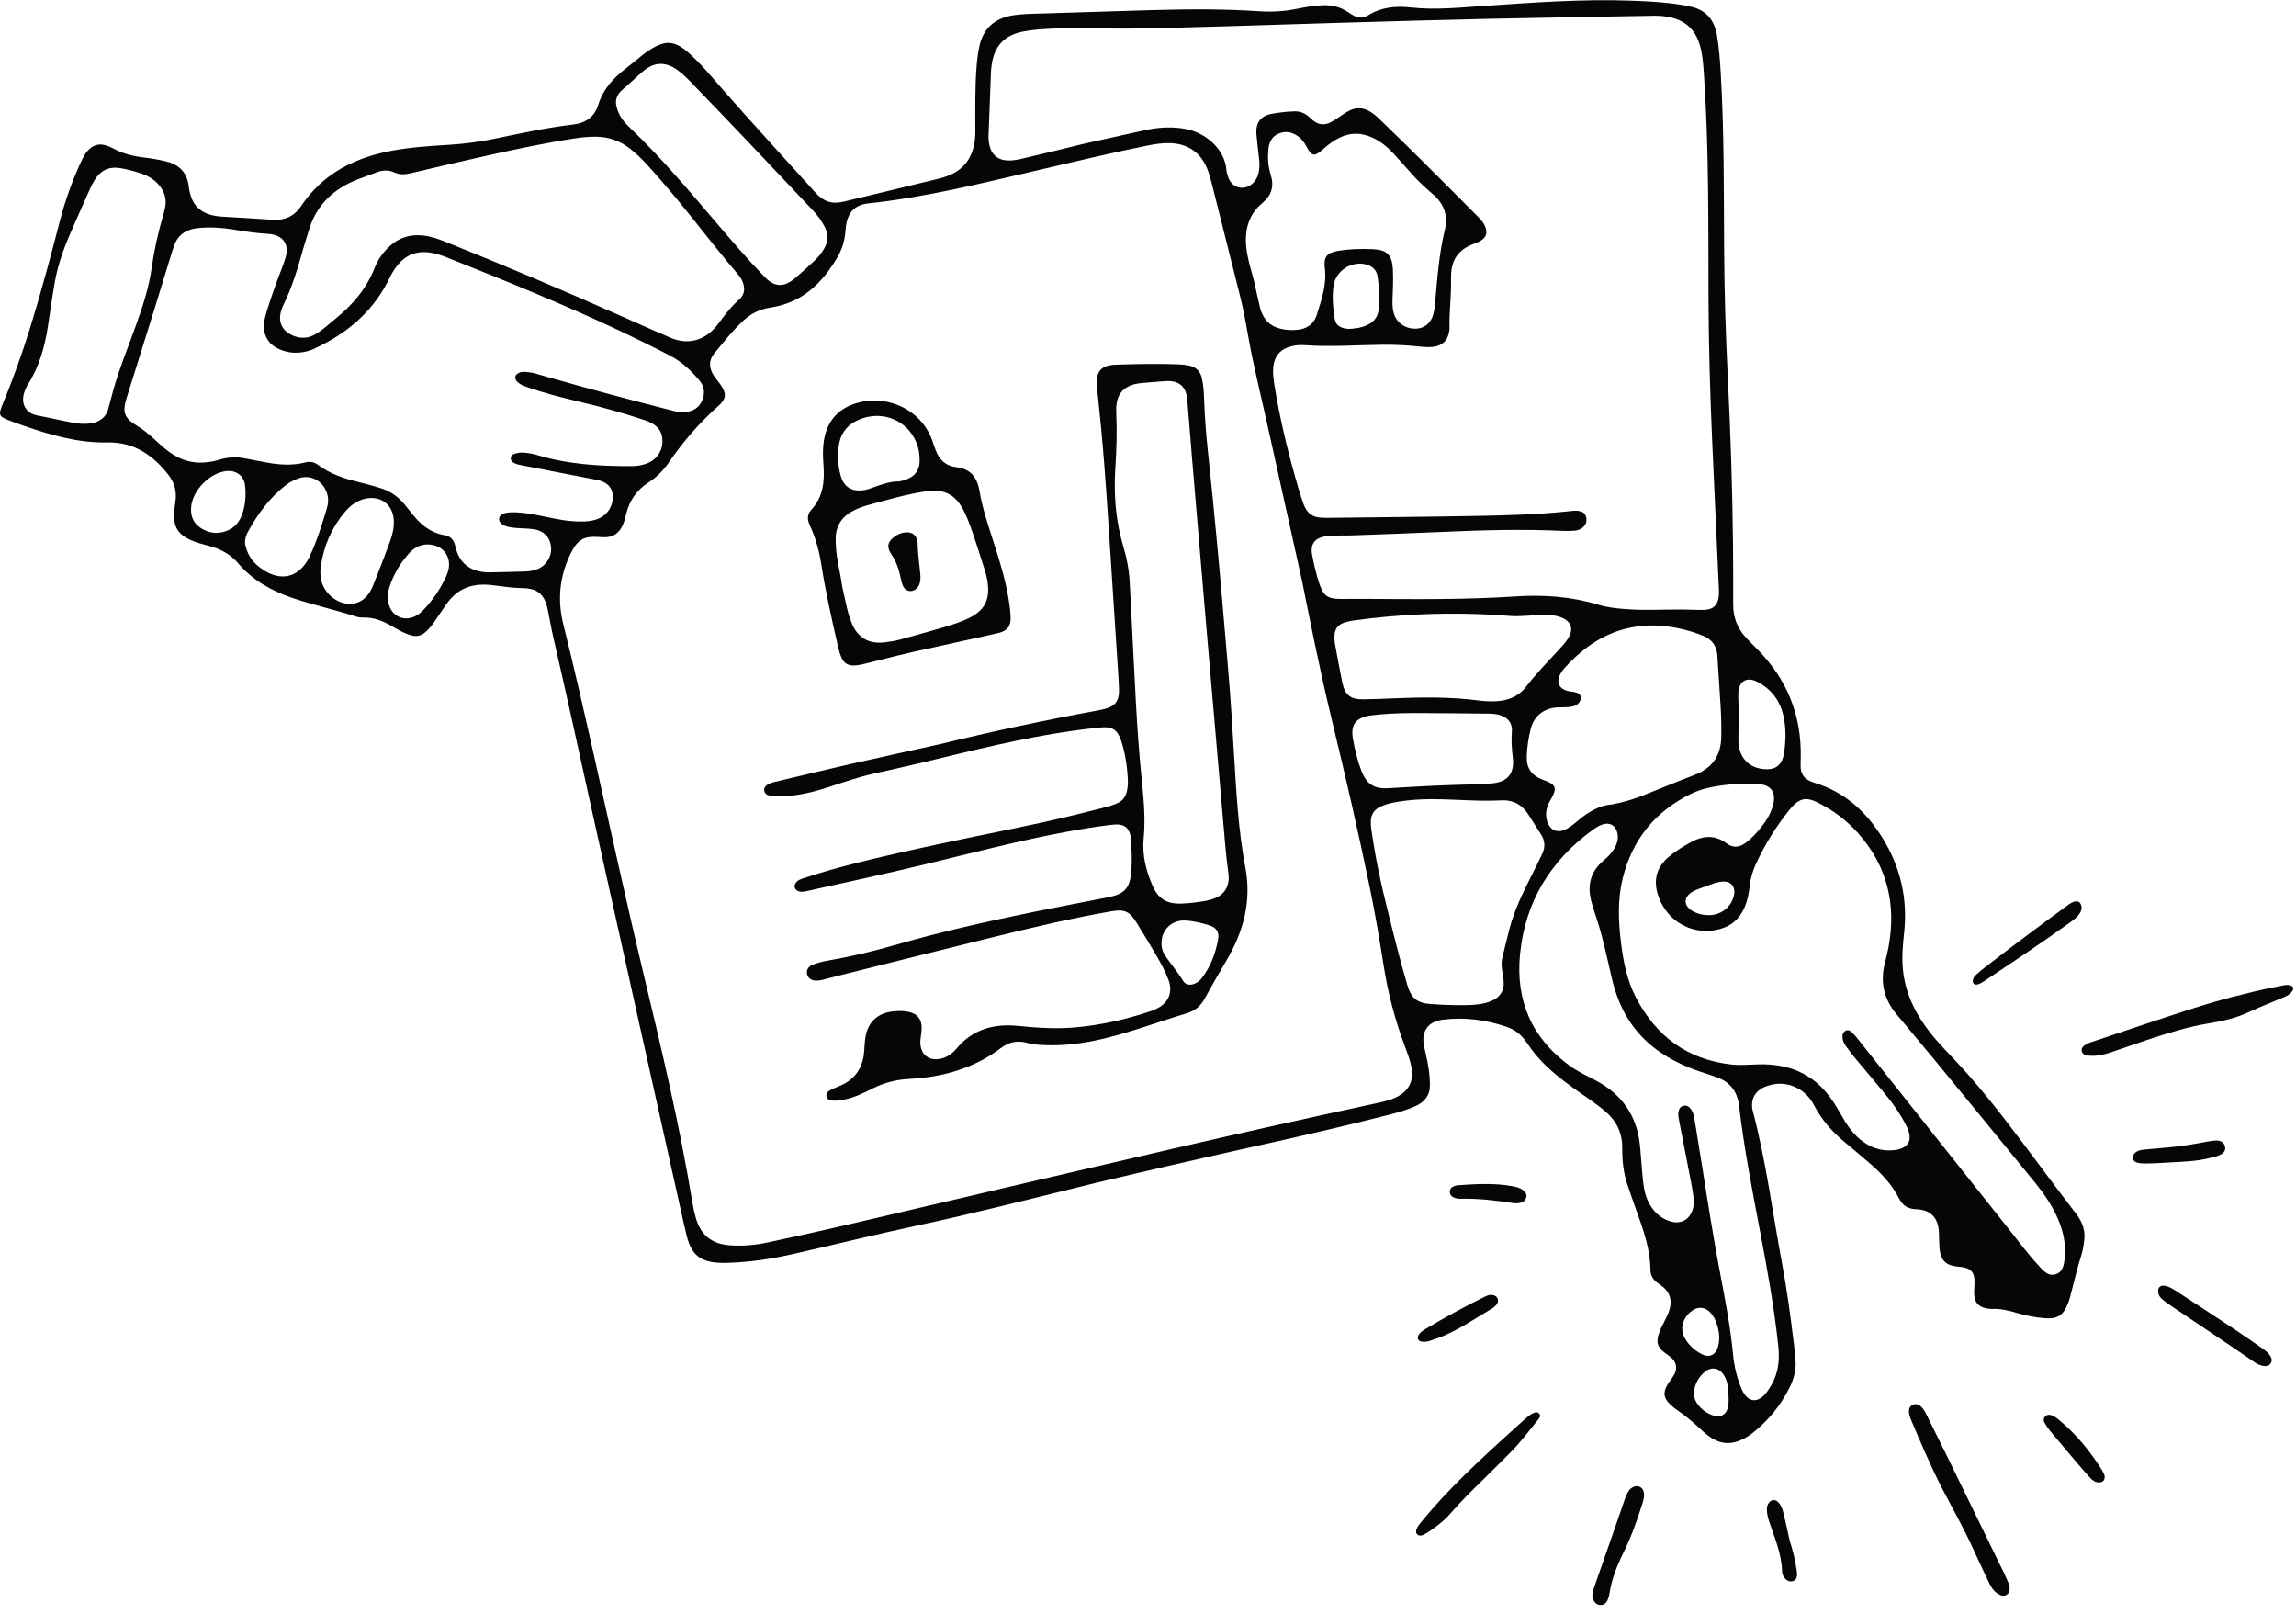
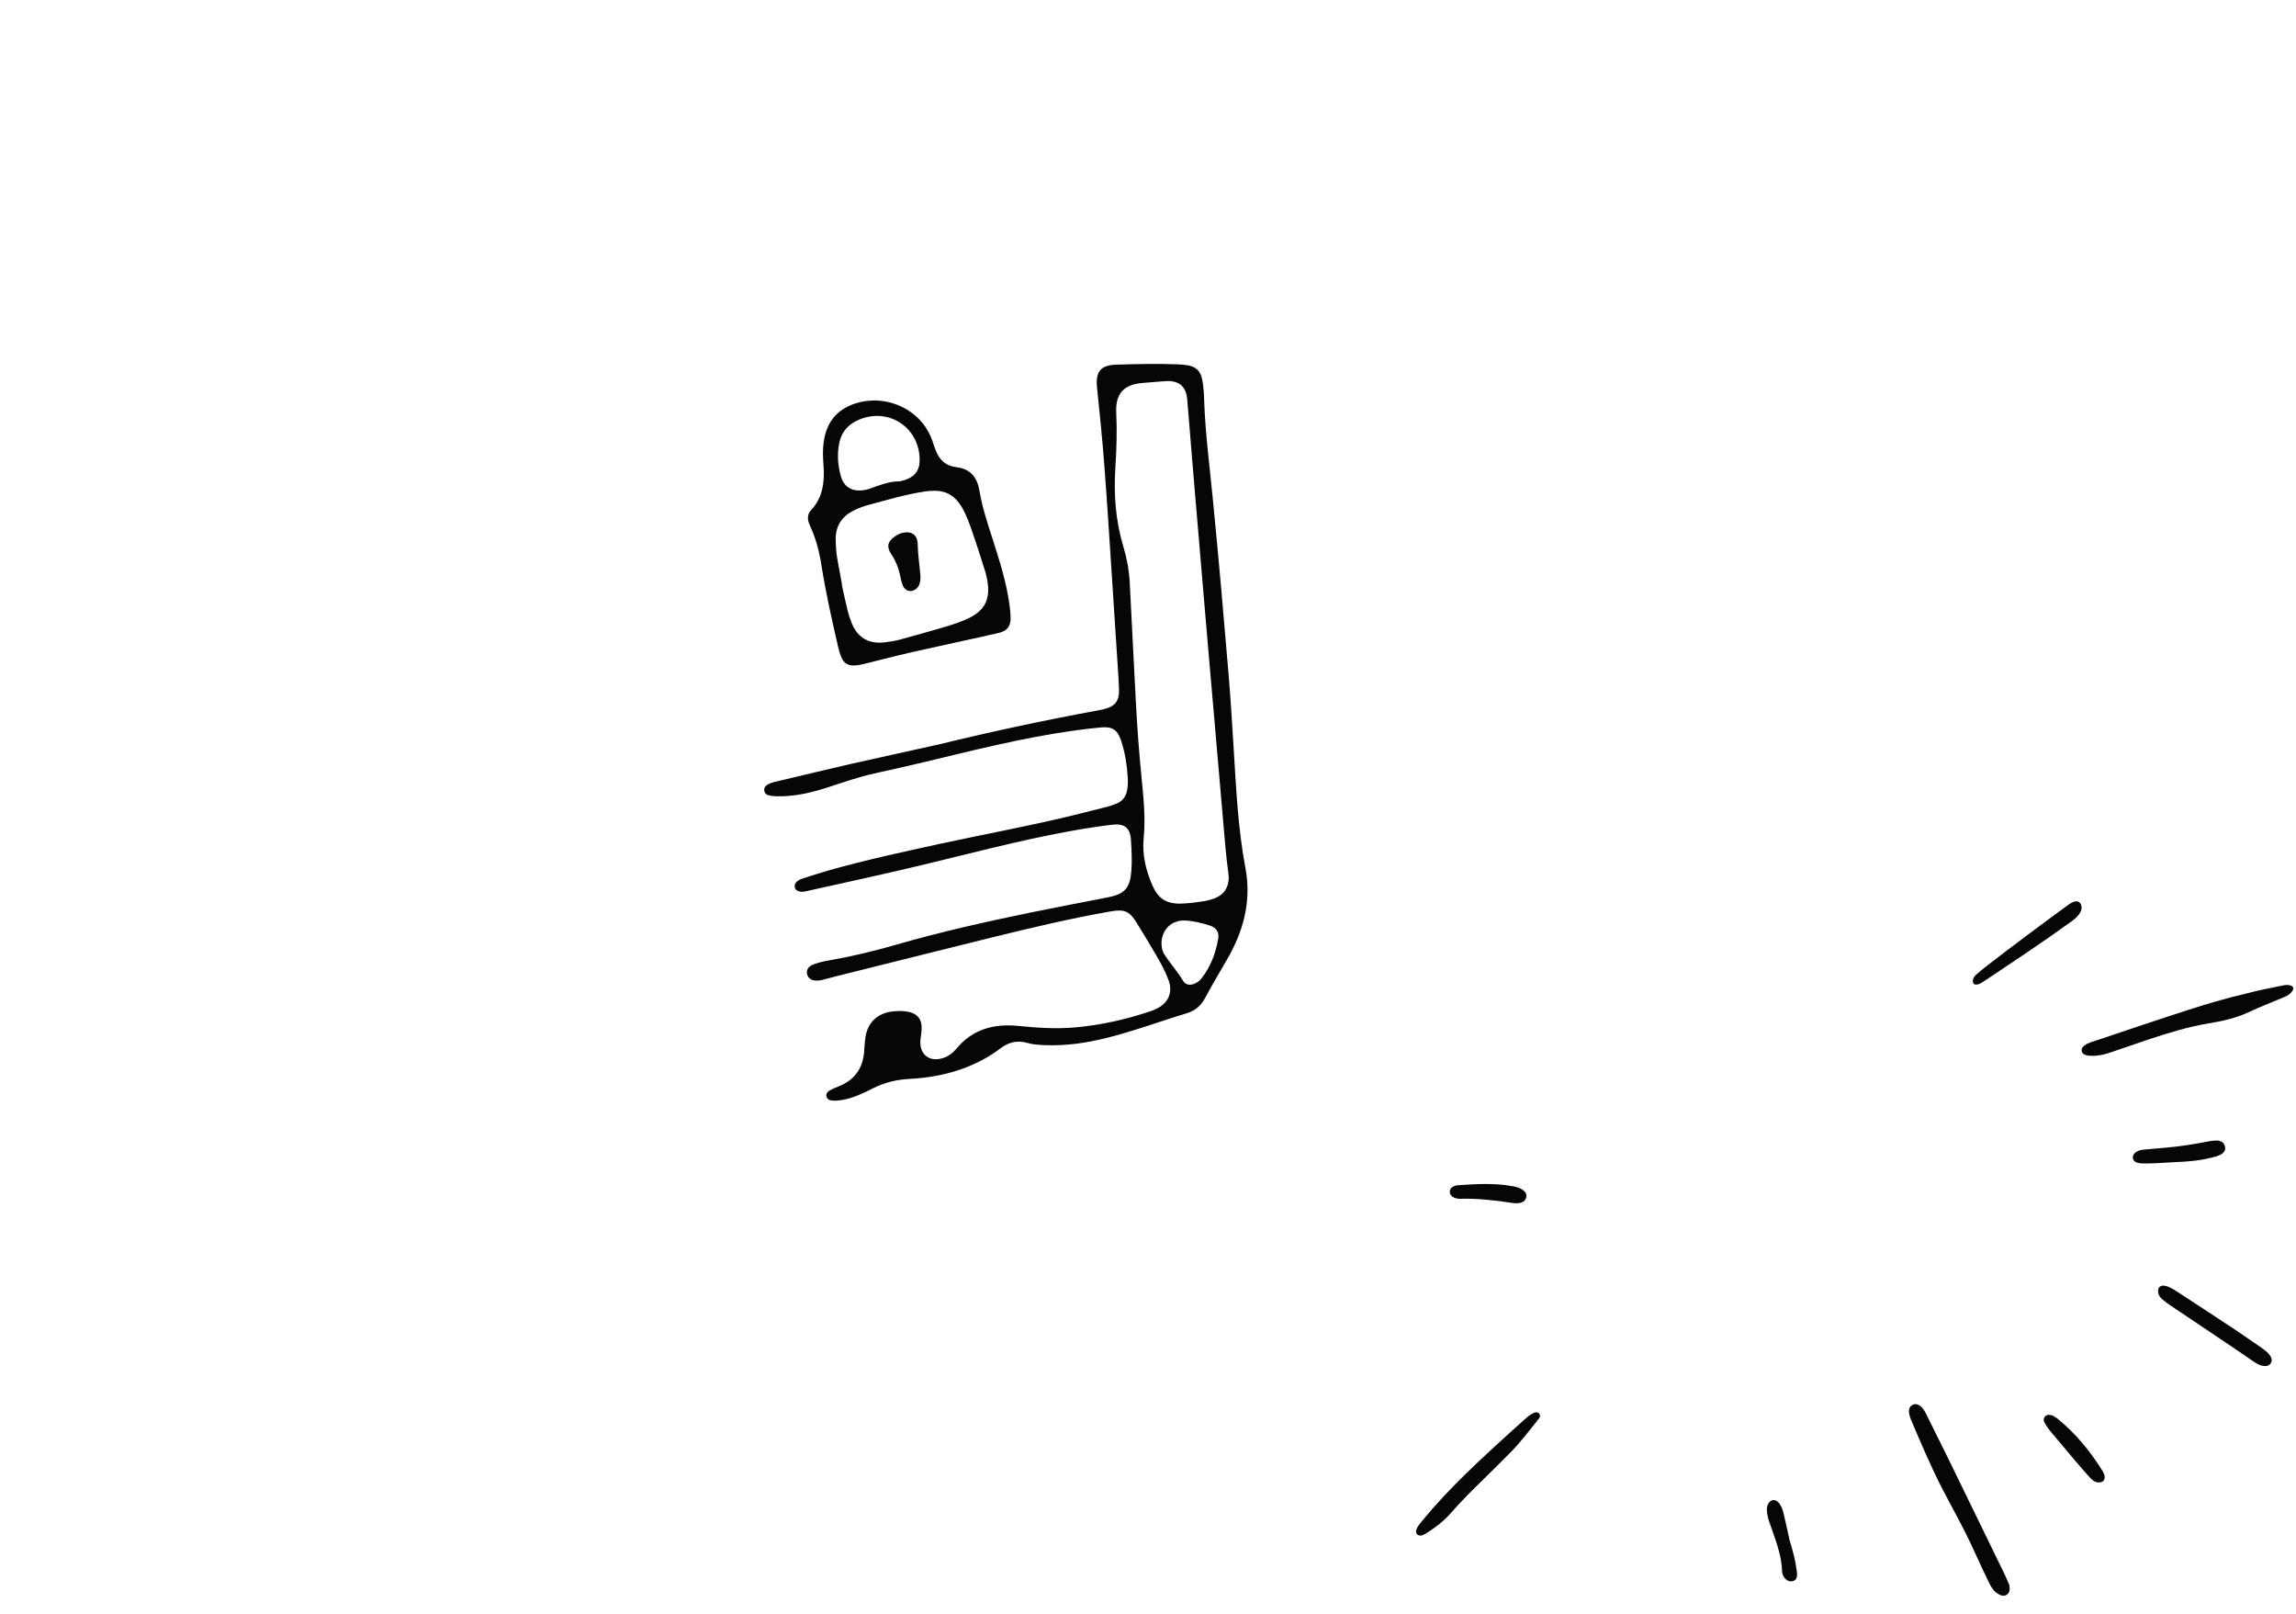
<svg xmlns="http://www.w3.org/2000/svg" width="202" height="142" viewBox="0 0 202 142" fill="none">
-   <path d="M96.415 104.043C90.124 105.591 85.369 106.803 80.571 107.824C76.947 108.599 73.351 109.495 69.74 110.311C67.879 110.732 66 111.015 64.088 111.076C63.84 111.083 63.59 111.092 63.343 111.079C61.617 111.002 60.827 110.369 60.412 108.692C60.194 107.808 60.004 106.918 59.805 106.028C57.308 94.814 54.799 83.604 52.318 72.386C51.113 66.931 49.931 61.468 48.671 56.022C48.485 55.215 48.356 54.396 48.183 53.586C47.897 52.259 47.289 51.748 45.95 51.729C45.079 51.716 44.221 51.581 43.36 51.475C42.399 51.356 41.461 51.411 40.587 51.9C39.973 52.243 39.53 52.757 39.141 53.323C38.845 53.747 38.566 54.184 38.27 54.608C38.116 54.83 37.959 55.048 37.782 55.248C37.133 55.987 36.648 56.112 35.748 55.736C35.33 55.562 34.922 55.347 34.533 55.113C33.72 54.621 32.875 54.28 31.902 54.316C31.68 54.325 31.445 54.277 31.23 54.206C29.402 53.609 27.516 53.207 25.697 52.584C23.866 51.954 22.224 51.035 20.948 49.541C20.28 48.757 19.422 48.291 18.435 48.031C17.857 47.877 17.272 47.732 16.726 47.481C15.675 46.999 15.264 46.334 15.325 45.171C15.344 44.821 15.377 44.471 15.431 44.124C15.566 43.256 15.357 42.462 14.83 41.784C13.471 40.043 11.791 38.87 9.471 38.918C6.881 38.973 4.445 38.266 2.032 37.427C1.602 37.28 1.174 37.125 0.75 36.958C-0.082 36.627 -0.146 36.483 0.191 35.663C1.123 33.408 1.946 31.11 2.668 28.778C3.632 25.658 4.474 22.499 5.294 19.337C5.727 17.67 6.306 16.06 7.009 14.489C7.205 14.055 7.395 13.618 7.72 13.258C8.166 12.76 8.703 12.59 9.342 12.799C9.557 12.869 9.773 12.953 9.972 13.062C10.785 13.502 11.662 13.727 12.571 13.843C13.249 13.926 13.921 14.029 14.586 14.19C15.756 14.476 16.469 15.157 16.607 16.397C16.838 18.47 18.153 18.968 19.55 19.055C21.016 19.145 22.481 19.222 23.943 19.328C25.026 19.405 25.874 19.042 26.491 18.123C28.412 15.253 31.227 13.849 34.53 13.245C36.185 12.943 37.856 12.837 39.527 12.734C40.873 12.651 42.203 12.474 43.524 12.201C45.815 11.725 48.099 11.227 50.426 10.954C51.525 10.826 52.315 10.263 52.633 9.226C53.057 7.844 53.957 6.87 55.059 6.022C55.567 5.63 56.055 5.216 56.556 4.817C56.733 4.676 56.919 4.544 57.112 4.422C58.536 3.49 59.355 3.545 60.618 4.673C61.684 5.627 62.591 6.732 63.529 7.805C66.209 10.874 68.975 13.862 71.697 16.892C72.185 17.435 72.741 17.84 73.509 17.827C73.734 17.824 73.965 17.795 74.184 17.744C77.002 17.069 79.82 16.394 82.634 15.703C83.749 15.427 84.732 14.926 85.304 13.852C85.683 13.142 85.812 12.371 85.809 11.574C85.806 9.653 85.77 7.731 85.921 5.813C85.969 5.216 86.04 4.621 86.172 4.036C86.516 2.507 87.483 1.646 89.003 1.369C89.841 1.218 90.69 1.215 91.538 1.189C94.822 1.087 98.109 0.984 101.393 0.887C104.535 0.797 107.678 0.781 110.814 0.99C111.874 1.061 112.918 1.003 113.959 0.801C114.75 0.646 115.54 0.486 116.353 0.457C117.166 0.425 117.911 0.598 118.589 1.058C118.708 1.138 118.837 1.209 118.956 1.289C119.415 1.594 119.904 1.633 120.363 1.347C121.533 0.618 122.808 0.508 124.132 0.653C126.285 0.891 128.428 0.662 130.571 0.518C134.883 0.225 139.192 -0.099 143.517 0.058C145.024 0.113 146.531 0.19 148.022 0.438C148.224 0.473 148.427 0.518 148.629 0.556C150.046 0.823 150.824 1.707 151.058 3.101C151.245 4.203 151.322 5.318 151.389 6.433C151.695 11.635 151.656 16.847 151.688 22.056C151.711 25.715 151.82 29.372 152.003 33.025C152.247 37.98 152.418 42.938 152.469 47.902C152.488 49.66 152.488 51.417 152.485 53.172C152.482 54.255 152.822 55.203 153.545 56.009C153.863 56.362 154.201 56.697 154.538 57.034C157.208 59.701 158.526 62.914 158.426 66.696C158.42 66.985 158.404 67.274 158.426 67.564C158.471 68.103 158.757 68.489 159.255 68.707C159.387 68.765 159.522 68.82 159.66 68.862C162.292 69.662 164.181 71.39 165.601 73.672C167.208 76.252 167.857 79.067 167.519 82.097C167.407 83.125 167.317 84.153 167.41 85.191C167.596 87.279 168.461 89.082 169.727 90.718C170.488 91.701 171.365 92.578 172.211 93.484C174.389 95.814 176.32 98.346 178.232 100.89C179.707 102.857 181.172 104.833 182.673 106.783C183.251 107.535 183.505 108.339 183.344 109.274C183.293 109.579 183.267 109.894 183.177 110.186C182.785 111.449 182.461 112.731 182.142 114.016C182.085 114.257 182.001 114.492 181.908 114.723C181.522 115.697 180.992 116.028 179.935 115.95C179.087 115.889 178.255 115.726 177.442 115.485C176.725 115.269 176.005 115.099 175.25 115.131C175.067 115.138 174.877 115.105 174.698 115.067C174.071 114.932 173.721 114.543 173.692 113.904C173.673 113.534 173.711 113.161 173.718 112.789C173.73 111.918 173.403 111.545 172.529 111.439C172.407 111.423 172.281 111.417 172.159 111.401C171.218 111.301 170.742 110.845 170.649 109.903C170.601 109.412 170.61 108.91 170.588 108.416C170.53 107.121 169.875 106.404 168.589 106.362C167.857 106.34 167.397 106.048 167.073 105.408C166.446 104.171 165.501 103.185 164.46 102.288C163.725 101.652 162.976 101.032 162.23 100.408C161.173 99.522 160.28 98.506 159.634 97.279C159.303 96.649 158.857 96.109 158.217 95.756C157.289 95.242 156.318 95.194 155.341 95.569C154.381 95.939 153.953 96.761 154.223 97.774C155.38 102.144 155.939 106.626 156.771 111.057C157.224 113.48 157.549 115.918 157.845 118.364C157.896 118.775 157.935 119.186 157.967 119.597C158.034 120.446 157.845 121.243 157.472 121.998C156.688 123.578 155.611 124.928 154.223 126.021C153.95 126.236 153.651 126.432 153.34 126.589C152.376 127.068 151.425 127.055 150.515 126.441C150.278 126.281 150.043 126.101 149.834 125.905C149.082 125.192 148.292 124.526 147.434 123.942C147.399 123.919 147.366 123.893 147.334 123.868C146.251 123.019 146.178 122.464 146.991 121.368C147.113 121.201 147.235 121.03 147.328 120.847C147.566 120.365 147.489 119.858 147.103 119.482C146.913 119.295 146.682 119.148 146.467 118.987C145.843 118.521 145.705 118.123 145.924 117.371C146.039 116.969 146.242 116.609 146.428 116.24C146.615 115.87 146.807 115.501 146.907 115.099C147.103 114.321 146.901 113.669 146.271 113.161C146.126 113.046 145.972 112.94 145.821 112.834C145.419 112.551 145.204 112.162 145.201 111.677C145.185 109.862 144.584 108.184 143.98 106.507C143.694 105.71 143.411 104.91 143.148 104.104C142.82 103.091 142.711 102.041 142.723 100.98C142.736 99.673 142.235 98.612 141.249 97.77C140.365 97.015 139.382 96.395 138.444 95.717C137.303 94.891 136.198 94.027 135.266 92.954C134.912 92.546 134.597 92.112 134.295 91.669C133.862 91.029 133.293 90.57 132.563 90.322C130.738 89.699 128.865 89.448 126.944 89.689C125.607 89.856 125.009 90.74 125.299 92.064C125.491 92.954 125.713 93.838 125.777 94.75C125.793 94.956 125.797 95.161 125.803 95.37C125.835 96.289 125.382 96.897 124.576 97.272C123.898 97.587 123.184 97.799 122.461 97.986C118.773 98.937 115.061 99.791 111.344 100.621C105.846 101.838 100.361 103.104 96.415 104.043ZM114.551 51.096C113.362 45.743 112.382 41.338 111.408 36.933C110.881 34.548 110.283 32.177 109.853 29.774C109.634 28.549 109.422 27.328 109.12 26.123C108.378 23.132 107.613 20.144 106.865 17.152C106.694 16.471 106.537 15.784 106.312 15.115C105.753 13.473 104.545 12.593 102.81 12.586C102.228 12.583 101.656 12.664 101.084 12.776C97.714 13.451 94.375 14.261 91.027 15.038C86.188 16.16 81.368 17.361 76.414 17.888C75.193 18.017 74.592 18.682 74.425 19.903C74.409 20.025 74.392 20.15 74.386 20.272C74.332 21.092 74.11 21.869 73.705 22.573C72.365 24.887 70.588 26.634 67.799 27.049C66.919 27.181 66.135 27.541 65.473 28.138C64.49 29.031 63.673 30.079 62.832 31.098C62.33 31.705 62.372 32.396 62.812 33.057C62.995 33.331 63.214 33.584 63.404 33.854C63.934 34.606 63.902 35.091 63.214 35.696C61.543 37.17 60.104 38.844 58.844 40.673C58.356 41.383 57.784 41.974 57.051 42.44C56.013 43.099 55.355 44.053 55.075 45.264C55.004 45.566 54.927 45.868 54.805 46.151C54.49 46.89 53.931 47.285 53.109 47.253C52.964 47.247 52.819 47.24 52.675 47.231C51.361 47.141 50.805 47.468 50.217 48.664C49.23 50.675 49.018 52.738 49.564 54.933C50.496 58.666 51.351 62.422 52.196 66.175C53.629 72.534 55.004 78.909 56.521 85.249C58.15 92.073 59.792 98.895 60.926 105.826C60.997 106.253 61.09 106.681 61.209 107.098C61.639 108.612 62.578 109.392 64.136 109.527C65.277 109.627 66.411 109.521 67.529 109.286C71.742 108.4 75.932 107.407 80.122 106.42C87.595 104.666 95.072 102.918 102.553 101.186C108.744 99.753 114.946 98.365 121.157 97.025C121.703 96.906 122.249 96.79 122.76 96.553C123.939 96.006 124.408 95.113 124.171 93.838C124.045 93.163 123.782 92.53 123.547 91.89C122.722 89.651 122.111 87.35 121.742 84.995C121.378 82.685 120.99 80.378 120.517 78.087C119.499 73.142 118.361 68.219 117.172 63.313C116.115 58.949 115.248 54.544 114.551 51.096ZM95.291 12.66C96.281 12.442 97.232 12.23 98.18 12.018C99.131 11.809 100.075 11.584 101.03 11.394C102.112 11.182 103.205 11.141 104.297 11.34C106.026 11.655 107.742 13.059 107.902 14.945C107.922 15.17 107.986 15.395 108.063 15.607C108.397 16.539 109.419 16.809 110.174 16.166C110.434 15.944 110.595 15.662 110.692 15.334C110.817 14.91 110.826 14.476 110.781 14.042C110.704 13.3 110.602 12.564 110.54 11.822C110.457 10.774 110.923 10.17 111.964 9.997C112.594 9.891 113.233 9.807 113.876 9.794C114.354 9.781 114.769 9.932 115.129 10.244C115.254 10.353 115.373 10.466 115.498 10.575C115.974 10.98 116.501 11.044 117.057 10.765C117.314 10.636 117.555 10.472 117.793 10.308C118.101 10.1 118.403 9.887 118.737 9.72C119.373 9.405 119.974 9.473 120.566 9.83C120.906 10.035 121.189 10.305 121.472 10.578C122.628 11.703 123.792 12.821 124.935 13.959C126.651 15.665 128.357 17.381 130.064 19.093C130.311 19.344 130.542 19.607 130.674 19.945C130.883 20.475 130.764 20.876 130.279 21.169C130.051 21.307 129.794 21.4 129.546 21.497C128.306 21.975 127.686 22.881 127.667 24.209C127.663 24.353 127.654 24.498 127.657 24.642C127.692 26.05 127.487 27.447 127.528 28.855C127.532 29.019 127.496 29.186 127.458 29.343C127.313 29.941 126.947 30.314 126.34 30.458C125.822 30.58 125.311 30.526 124.797 30.471C123.75 30.362 122.699 30.314 121.642 30.323C119.348 30.346 117.057 30.526 114.763 30.358C114.393 30.333 114.02 30.362 113.654 30.448C112.648 30.686 112.096 31.322 112.015 32.36C111.977 32.858 112.041 33.35 112.118 33.842C112.552 36.544 113.175 39.201 113.914 41.833C114.155 42.687 114.39 43.545 114.702 44.384C114.981 45.133 115.492 45.518 116.289 45.534C116.433 45.537 116.578 45.55 116.723 45.55C121.102 45.496 125.485 45.46 129.864 45.38C132.531 45.332 135.198 45.255 137.856 44.988C138.183 44.956 138.508 44.892 138.845 44.933C139.183 44.978 139.443 45.11 139.539 45.454C139.639 45.801 139.552 46.113 139.292 46.36C139.073 46.569 138.797 46.662 138.501 46.681C138.193 46.701 137.881 46.71 137.573 46.697C134.099 46.537 130.632 46.617 127.162 46.775C124.415 46.9 121.668 46.993 118.92 47.093C118.178 47.121 117.433 47.07 116.69 47.166C115.682 47.295 115.251 47.848 115.444 48.828C115.611 49.679 115.8 50.531 116.08 51.353C116.433 52.398 116.806 52.671 117.895 52.68C118.577 52.687 119.258 52.671 119.942 52.674C124.408 52.703 128.872 52.754 133.331 52.459C135.799 52.295 138.244 52.468 140.635 53.194C141.425 53.435 142.254 53.519 143.08 53.58C144.732 53.705 146.386 53.599 148.038 53.612C148.658 53.618 149.278 53.654 149.898 53.644C150.718 53.635 151.158 53.207 151.222 52.391C151.238 52.185 151.235 51.977 151.225 51.771C151.029 47.456 150.83 43.137 150.637 38.822C150.451 34.629 150.329 30.436 150.313 26.239C150.29 19.688 150.355 13.133 149.914 6.591C149.85 5.643 149.796 4.692 149.49 3.776C149.105 2.626 148.334 1.893 147.164 1.575C146.621 1.427 146.062 1.376 145.506 1.385C140.69 1.469 135.876 1.546 131.063 1.652C126.6 1.752 122.14 1.883 117.677 2.009C114.454 2.102 111.231 2.214 108.009 2.308C105.197 2.388 102.389 2.475 99.577 2.51C97.203 2.539 94.825 2.394 92.447 2.523C91.641 2.565 90.834 2.616 90.041 2.767C88.367 3.085 87.477 4.036 87.245 5.72C87.216 5.926 87.194 6.131 87.184 6.337C87.11 8.217 87.033 10.093 86.969 11.973C86.959 12.217 86.988 12.471 87.036 12.712C87.213 13.621 87.811 14.103 88.733 14.116C89.215 14.122 89.677 14.016 90.14 13.904C91.872 13.502 93.601 13.075 95.291 12.66ZM26.931 30.918C26.022 31.13 25.212 31.027 24.444 30.654C23.58 30.236 23.14 29.43 23.226 28.476C23.262 28.08 23.368 27.704 23.483 27.328C23.878 26.066 24.322 24.819 24.801 23.582C24.942 23.216 25.083 22.846 25.17 22.464C25.389 21.484 24.916 20.793 23.933 20.613C23.811 20.59 23.689 20.574 23.564 20.568C22.532 20.507 21.51 20.353 20.489 20.182C19.486 20.015 18.477 19.964 17.462 20.057C16.363 20.16 15.595 20.671 15.264 21.757C15.222 21.895 15.174 22.033 15.129 22.171C14.625 23.81 14.127 25.452 13.616 27.091C12.793 29.735 11.961 32.38 11.135 35.024C10.746 36.267 10.936 36.772 12.057 37.45C12.575 37.762 13.04 38.138 13.481 38.542C13.998 39.018 14.509 39.503 15.097 39.895C15.971 40.474 16.916 40.759 17.973 40.679C18.432 40.644 18.876 40.567 19.313 40.432C20.039 40.21 20.775 40.171 21.52 40.313C22.089 40.422 22.657 40.522 23.226 40.637C24.454 40.888 25.681 40.981 26.915 40.666C27.304 40.567 27.654 40.65 27.969 40.885C29.02 41.672 30.224 42.08 31.481 42.382C32.143 42.543 32.801 42.726 33.454 42.925C34.35 43.198 35.086 43.715 35.664 44.455C35.905 44.763 36.153 45.072 36.403 45.373C37.123 46.241 37.981 46.893 39.128 47.08C39.639 47.163 39.922 47.485 40.041 47.973C40.076 48.114 40.108 48.256 40.15 48.394C40.442 49.335 41.046 49.959 42.01 50.212C42.351 50.303 42.701 50.351 43.051 50.344C44.105 50.322 45.159 50.303 46.213 50.267C46.608 50.254 46.994 50.187 47.36 50.026C48.112 49.698 48.575 48.882 48.475 48.06C48.372 47.231 47.855 46.701 46.984 46.553C46.702 46.505 46.409 46.495 46.12 46.479C45.667 46.456 45.211 46.45 44.764 46.35C44.218 46.228 43.9 45.971 43.906 45.669C43.916 45.316 44.256 45.1 44.854 45.068C45.686 45.023 46.502 45.161 47.315 45.319C48.331 45.515 49.333 45.769 50.368 45.843C51.03 45.891 51.692 45.907 52.341 45.727C53.298 45.46 53.886 44.715 53.918 43.741C53.938 43.111 53.626 42.623 53.047 42.372C52.742 42.237 52.411 42.189 52.09 42.128C50.04 41.73 47.993 41.335 45.943 40.936C45.699 40.888 45.455 40.843 45.233 40.727C45.056 40.637 44.925 40.506 44.938 40.294C44.95 40.081 45.098 39.966 45.288 39.908C45.545 39.828 45.808 39.789 46.081 39.812C46.473 39.844 46.862 39.905 47.238 40.02C49.982 40.856 52.803 41.01 55.644 41C56.042 40.997 56.428 40.926 56.804 40.804C57.687 40.519 58.259 39.757 58.282 38.864C58.301 37.967 57.867 37.382 56.91 37.023C56.794 36.978 56.675 36.942 56.556 36.904C54.751 36.3 52.916 35.798 51.065 35.358C49.474 34.979 47.89 34.584 46.351 34.038C46.059 33.935 45.763 33.825 45.535 33.607C45.211 33.298 45.275 32.955 45.686 32.781C45.946 32.672 46.216 32.707 46.483 32.736C46.939 32.784 47.37 32.932 47.807 33.057C51.602 34.15 55.419 35.162 59.242 36.139C59.564 36.222 59.888 36.274 60.226 36.251C60.949 36.203 61.492 35.885 61.784 35.21C62.067 34.555 61.945 33.935 61.495 33.414C60.775 32.585 59.988 31.824 58.995 31.306C57.488 30.522 55.968 29.774 54.432 29.051C49.487 26.724 44.427 24.678 39.35 22.657C38.852 22.457 38.341 22.287 37.804 22.213C36.609 22.046 35.655 22.451 34.916 23.392C34.659 23.72 34.453 24.08 34.273 24.453C32.981 27.133 30.915 29.025 28.293 30.355C27.831 30.587 27.371 30.824 26.931 30.918ZM150.583 69.231C149.95 69.356 149.333 69.549 148.758 69.832C145.618 71.374 143.607 73.845 142.768 77.242C142.306 79.115 142.38 81.017 142.614 82.913C142.82 84.584 143.141 86.226 143.928 87.739C145.696 91.132 148.42 93.176 152.267 93.626C153.092 93.722 153.918 93.638 154.747 93.619C157.006 93.568 158.988 94.194 160.534 95.929C161.116 96.582 161.572 97.321 161.996 98.079C162.433 98.856 162.918 99.599 163.609 100.184C164.47 100.91 165.456 101.282 166.588 101.17C167.937 101.038 168.339 100.283 167.738 99.065C167.269 98.114 166.677 97.243 166.012 96.424C165.061 95.254 164.075 94.111 163.111 92.951C162.847 92.633 162.603 92.298 162.365 91.961C162.208 91.739 162.112 91.489 162.096 91.212C162.083 90.987 162.153 90.798 162.346 90.679C162.555 90.554 162.754 90.637 162.912 90.785C163.092 90.955 163.256 91.142 163.41 91.335C167.783 96.835 172.146 102.343 176.523 107.84C177.512 109.084 178.457 110.369 179.549 111.532C179.896 111.902 180.288 112.255 180.844 112.088C181.426 111.912 181.561 111.385 181.628 110.858C181.766 109.772 181.625 108.714 181.246 107.686C180.741 106.308 179.929 105.113 179.013 103.988C176.025 100.318 173.02 96.662 170.016 93.002C168.965 91.723 167.892 90.467 166.838 89.195C165.749 87.877 165.399 86.389 165.826 84.722C165.948 84.243 166.067 83.758 166.157 83.273C166.838 79.526 166.041 76.168 163.48 73.293C162.436 72.12 161.193 71.198 159.776 70.523C158.898 70.105 158.32 70.247 157.668 70.96C157.584 71.053 157.504 71.146 157.427 71.243C156.254 72.701 155.271 74.276 154.49 75.979C154.204 76.605 154.005 77.248 153.934 77.939C153.87 78.556 153.757 79.166 153.513 79.745C153.144 80.625 152.559 81.281 151.64 81.612C149.159 82.505 146.544 81.129 145.824 78.569C145.464 77.293 145.802 76.249 146.785 75.391C147.334 74.912 147.954 74.543 148.581 74.176C149.706 73.521 150.808 73.347 151.936 74.202C152.482 74.617 153.067 74.523 153.6 74.122C154.133 73.72 154.577 73.228 154.988 72.711C155.441 72.139 155.807 71.516 155.994 70.802C156.28 69.71 155.83 69.035 154.718 68.971C153.333 68.884 151.952 68.968 150.583 69.231ZM33.389 15.07C32.75 15.305 32.104 15.53 31.471 15.777C29.322 16.613 27.805 18.052 27.153 20.314C26.998 20.851 26.815 21.378 26.664 21.914C26.189 23.608 25.697 25.294 24.907 26.875C24.817 27.058 24.749 27.258 24.698 27.457C24.486 28.308 24.804 29.025 25.588 29.43C26.369 29.835 27.137 29.799 27.882 29.324C28.477 28.945 28.987 28.459 29.534 28.019C31.037 26.802 32.252 25.372 32.968 23.543C33.209 22.926 33.579 22.367 34.042 21.885C34.896 20.995 35.931 20.59 37.171 20.709C37.923 20.783 38.62 21.037 39.311 21.317C44.59 23.434 49.825 25.651 55.02 27.961C56.344 28.549 57.662 29.144 58.995 29.709C59.798 30.05 60.637 30.137 61.476 29.831C62.199 29.568 62.755 29.067 63.201 28.463C63.757 27.717 64.31 26.975 65.02 26.358C65.527 25.915 65.579 25.323 65.302 24.713C65.184 24.446 65.004 24.218 64.817 23.996C64.525 23.646 64.226 23.306 63.937 22.955C62.028 20.645 60.239 18.242 58.259 15.989C57.347 14.951 56.473 13.872 55.361 13.024C54.49 12.362 53.51 12.031 52.421 12.024C51.801 12.021 51.181 12.076 50.567 12.172C48.07 12.554 45.603 13.078 43.138 13.621C40.796 14.139 38.46 14.691 36.124 15.241C35.626 15.356 35.15 15.382 34.672 15.16C34.26 14.971 33.83 14.961 33.389 15.07ZM149.259 99.509C149.256 99.509 149.256 99.509 149.253 99.509C149.442 100.672 149.635 101.835 149.818 103.001C150.287 105.986 150.76 108.968 151.325 111.937C151.778 114.315 152.238 116.689 152.469 119.103C152.572 120.169 152.81 121.23 153.25 122.223C153.764 123.376 154.654 123.476 155.422 122.473C155.573 122.277 155.705 122.065 155.83 121.85C156.46 120.789 156.582 119.633 156.456 118.434C156.1 115.057 155.499 111.719 154.863 108.383C154.159 104.685 153.439 100.99 152.999 97.247C152.855 96.026 152.222 95.177 151.052 94.757C150.567 94.583 150.072 94.426 149.584 94.262C148.221 93.805 146.936 93.195 145.773 92.347C143.652 90.798 142.434 88.677 141.833 86.155C141.416 84.404 141.065 82.636 140.513 80.921C140.33 80.352 140.13 79.786 139.983 79.202C139.636 77.801 139.967 76.628 141.078 75.69C141.425 75.394 141.756 75.079 141.994 74.687C142.261 74.25 142.409 73.784 142.296 73.267C142.152 72.608 141.628 72.303 140.985 72.518C140.67 72.624 140.391 72.804 140.121 73C136.39 75.719 134.176 79.343 133.73 83.951C133.335 88.019 134.764 91.328 138.113 93.751C138.819 94.262 139.613 94.628 140.381 95.03C142.653 96.222 143.983 98.076 144.269 100.64C144.362 101.462 144.397 102.288 144.478 103.111C144.571 104.097 144.632 105.093 145.165 105.98C145.599 106.703 146.197 107.217 147.013 107.445C147.893 107.689 148.629 107.281 148.909 106.414C149.012 106.096 149.053 105.768 149.008 105.434C148.957 105.064 148.912 104.695 148.844 104.328C148.472 102.397 148.096 100.469 147.72 98.542C147.672 98.297 147.627 98.056 147.669 97.803C147.713 97.533 147.839 97.33 148.109 97.266C148.379 97.202 148.6 97.327 148.755 97.542C148.902 97.745 148.996 97.976 149.04 98.224C149.111 98.654 149.185 99.081 149.259 99.509ZM141.814 70.757C142.865 70.561 143.694 70.301 144.504 69.986C146.023 69.392 147.527 68.749 149.053 68.174C150.612 67.589 151.402 66.497 151.434 64.839C151.454 63.888 151.428 62.94 151.37 61.989C151.28 60.546 151.187 59.1 151.09 57.657C151.036 56.838 150.637 56.257 149.873 55.938C149.394 55.739 148.906 55.572 148.408 55.44C144.14 54.297 140.59 55.489 137.669 58.734C137.531 58.888 137.409 59.055 137.306 59.235C136.869 59.993 137.165 60.63 138.026 60.8C138.248 60.845 138.482 60.851 138.694 60.919C139.073 61.041 139.183 61.362 138.987 61.706C138.832 61.979 138.575 62.098 138.276 62.156C137.868 62.236 137.451 62.198 137.039 62.22C135.831 62.284 134.957 62.966 134.665 64.135C134.469 64.916 134.35 65.716 134.324 66.526C134.292 67.541 134.707 68.164 135.645 68.55C135.892 68.653 136.156 68.73 136.387 68.859C136.766 69.067 136.872 69.341 136.721 69.745C136.628 69.996 136.484 70.227 136.355 70.462C136.066 70.989 135.931 71.538 136.088 72.133C136.326 73.045 137.02 73.357 137.843 72.897C138.183 72.708 138.498 72.464 138.794 72.21C139.729 71.406 140.757 70.822 141.814 70.757ZM122.182 80.468C122.635 82.299 123.181 84.484 123.817 86.647C124.161 87.813 124.682 88.234 125.906 88.317C126.854 88.382 127.805 88.423 128.753 88.414C129.598 88.404 130.449 88.369 131.249 88.028C131.963 87.726 132.345 87.141 132.294 86.37C132.268 86.001 132.207 85.631 132.146 85.265C132.085 84.892 132.098 84.526 132.191 84.159C132.396 83.337 132.589 82.514 132.804 81.695C133.254 79.96 134.058 78.373 134.858 76.785C135.147 76.213 135.436 75.641 135.703 75.06C135.96 74.494 135.924 73.935 135.584 73.405C135.218 72.83 134.851 72.258 134.488 71.68C133.923 70.777 133.132 70.34 132.049 70.398C130.687 70.472 129.325 70.401 127.962 70.343C126.539 70.282 125.112 70.25 123.692 70.423C122.911 70.52 122.134 70.629 121.411 70.976C120.922 71.21 120.656 71.596 120.611 72.139C120.591 72.39 120.604 72.634 120.639 72.881C120.98 75.317 121.481 77.727 122.182 80.468ZM110.328 24.71C110.496 25.458 110.647 26.207 110.83 26.953C111.145 28.228 111.855 28.848 113.156 29.003C113.464 29.041 113.773 29.041 114.085 29.015C114.959 28.945 115.592 28.52 115.852 27.688C116.27 26.352 116.742 25.028 116.556 23.569C116.433 22.602 116.745 22.236 117.696 22.072C118.718 21.895 119.756 21.872 120.787 21.918C122.031 21.972 122.471 22.435 122.548 23.688C122.551 23.749 122.545 23.813 122.548 23.874C122.593 24.723 122.532 25.568 122.509 26.416C122.497 26.917 122.526 27.409 122.747 27.872C123.075 28.553 123.827 28.964 124.646 28.906C125.369 28.852 125.915 28.386 126.111 27.598C126.201 27.238 126.24 26.866 126.272 26.496C126.455 24.376 126.619 22.258 127.124 20.179C127.422 18.949 127.024 17.895 126.05 17.069C125.372 16.494 124.723 15.886 124.132 15.218C123.628 14.643 123.12 14.071 122.603 13.509C122.066 12.93 121.462 12.429 120.733 12.098C119.798 11.674 118.863 11.639 117.918 12.079C117.423 12.31 116.993 12.622 116.581 12.969C116.408 13.117 116.241 13.274 116.057 13.406C115.646 13.701 115.431 13.66 115.139 13.226C115.045 13.088 114.975 12.94 114.891 12.795C114.724 12.506 114.531 12.239 114.265 12.037C113.734 11.632 113.159 11.484 112.52 11.741C111.89 11.998 111.643 12.519 111.588 13.162C111.524 13.891 111.562 14.624 111.781 15.315C112.112 16.365 111.909 17.149 111.032 17.885C109.901 18.836 109.503 20.144 109.634 21.625C109.731 22.685 110.059 23.691 110.328 24.71ZM8.063 37.235C8.835 37.071 9.329 36.679 9.525 35.969C9.676 35.432 9.805 34.889 9.956 34.349C10.512 32.376 11.296 30.481 11.983 28.553C12.562 26.936 13.098 25.301 13.339 23.598C13.561 22.017 13.902 20.468 14.358 18.939C14.416 18.74 14.461 18.537 14.509 18.338C14.711 17.474 14.448 16.747 13.85 16.124C13.484 15.745 13.04 15.482 12.549 15.305C11.926 15.083 11.286 14.91 10.631 14.797C9.599 14.62 8.867 14.958 8.317 15.848C8.176 16.076 8.05 16.317 7.941 16.561C7.434 17.692 6.929 18.83 6.428 19.964C5.737 21.516 5.123 23.097 4.828 24.78C4.596 26.082 4.416 27.393 4.217 28.697C3.938 30.513 3.452 32.254 2.453 33.822C2.321 34.028 2.219 34.262 2.142 34.497C1.807 35.512 2.26 36.357 3.311 36.55C4.368 36.746 5.416 36.994 6.47 37.193C7.016 37.296 7.572 37.305 8.063 37.235ZM54.243 9.367C54.432 10.19 54.885 10.726 55.396 11.214C58.063 13.759 60.447 16.561 62.832 19.366C64.278 21.066 65.73 22.763 67.282 24.369C68.14 25.259 68.946 25.294 69.904 24.501C70.508 24 71.086 23.466 71.658 22.93C71.992 22.618 72.281 22.265 72.51 21.866C72.853 21.268 72.898 20.661 72.593 20.028C72.323 19.463 71.954 18.968 71.53 18.515C68.001 14.765 64.464 11.025 60.884 7.33C60.483 6.915 60.075 6.498 59.602 6.16C58.561 5.415 57.578 5.434 56.598 6.253C55.965 6.784 55.383 7.372 54.747 7.902C54.262 8.31 54.098 8.846 54.243 9.367ZM118.93 54.599C118.827 54.621 118.644 54.653 118.464 54.701C117.677 54.913 117.375 55.318 117.404 56.141C117.407 56.285 117.413 56.433 117.439 56.575C117.654 57.734 117.857 58.898 118.098 60.051C118.326 61.134 118.821 61.523 119.92 61.51C120.829 61.5 121.738 61.462 122.644 61.423C125.083 61.327 127.522 61.285 129.948 61.597C130.481 61.664 131.018 61.706 131.555 61.684C132.637 61.642 133.579 61.291 134.263 60.401C135.086 59.335 136.014 58.361 136.933 57.378C137.287 56.999 137.647 56.626 137.933 56.195C138.492 55.35 138.251 54.624 137.303 54.287C136.769 54.097 136.214 54.065 135.651 54.081C134.7 54.11 133.756 54.252 132.804 54.174C130.289 53.972 127.769 53.93 125.247 54.027C123.162 54.113 121.083 54.293 118.93 54.599ZM120.456 62.943C119.29 63.178 118.891 63.711 118.994 64.765C119.001 64.826 119.01 64.887 119.023 64.948C119.194 65.928 119.422 66.892 119.782 67.821C120.212 68.929 120.877 69.395 122.06 69.331C123.997 69.225 125.935 69.1 127.872 69.042C128.965 69.01 130.06 68.981 131.153 68.913C132.605 68.823 133.264 68.068 133.094 66.638C133.004 65.877 132.952 65.128 133.013 64.36C133.074 63.602 132.676 63.113 131.95 62.895C131.632 62.798 131.301 62.773 130.97 62.77C128.823 62.75 126.677 62.725 124.531 62.718C123.126 62.715 121.725 62.776 120.456 62.943ZM21.587 47.95C21.832 49.02 22.4 49.605 23.098 50.084C24.733 51.202 26.33 50.781 27.207 49.014C27.217 48.995 27.227 48.979 27.236 48.959C27.889 47.568 28.342 46.109 28.775 44.641C28.82 44.483 28.856 44.316 28.865 44.156C28.942 42.729 27.622 41.544 26.186 42.102C25.816 42.247 25.469 42.427 25.157 42.665C23.737 43.754 22.706 45.171 21.845 46.717C21.587 47.16 21.507 47.645 21.587 47.95ZM28.258 51.029C28.496 52.096 29.495 53.002 30.543 53.101C31.571 53.198 32.352 52.664 32.83 51.482C33.348 50.2 33.839 48.908 34.318 47.61C34.53 47.028 34.675 46.428 34.646 45.794C34.578 44.394 33.528 43.574 32.159 43.86C31.417 44.014 30.841 44.445 30.366 45.004C29.187 46.392 28.486 47.999 28.226 49.801C28.168 50.209 28.162 50.621 28.258 51.029ZM156.935 63.1C156.646 61.674 155.868 60.604 154.567 59.955C153.677 59.511 153.002 59.919 152.941 60.916C152.916 61.346 152.948 61.78 152.97 62.214C153.022 63.165 152.941 64.113 152.941 65.061C152.941 66.529 153.748 67.48 155.088 67.641C156.177 67.772 156.787 67.335 156.958 66.243C157.122 65.199 157.141 64.148 156.935 63.1ZM34.167 53.018C34.447 54.319 35.774 54.814 36.876 53.988C36.991 53.901 37.097 53.805 37.2 53.702C38.077 52.809 38.759 51.777 39.276 50.64C39.359 50.453 39.427 50.254 39.465 50.052C39.681 48.979 39.029 48.063 37.939 47.909C37.133 47.796 36.484 48.114 35.957 48.702C35.176 49.576 34.598 50.572 34.247 51.694C34.116 52.111 34.051 52.539 34.167 53.018ZM19.605 46.8C20.405 46.607 20.964 46.116 21.26 45.358C21.587 44.516 21.655 43.626 21.565 42.739C21.472 41.829 20.765 41.325 19.862 41.441C18.458 41.617 16.993 43.092 16.826 44.503C16.729 45.332 16.977 46.023 17.706 46.472C18.284 46.829 18.921 46.971 19.605 46.8ZM119.553 28.832C120.594 28.614 121.195 28.1 121.292 27.242C121.401 26.278 121.333 25.304 121.205 24.343C121.118 23.694 120.659 23.344 120.035 23.225C118.83 23 117.545 23.842 117.343 25.047C117.176 26.027 117.272 27.023 117.417 28.003C117.5 28.569 117.87 28.832 118.445 28.909C118.846 28.967 119.229 28.871 119.553 28.832ZM151.18 116.959C151.036 116.31 150.833 115.838 150.474 115.449C150.11 115.057 149.609 114.932 149.179 115.118C148.395 115.456 147.54 116.616 148.292 117.814C148.639 118.37 149.121 118.794 149.696 119.099C150.361 119.453 150.93 119.202 151.145 118.479C151.303 117.93 151.274 117.377 151.18 116.959ZM151.993 121.84C151.945 121.506 151.817 121.198 151.64 120.921C151.242 120.304 150.554 120.198 149.992 120.667C149.519 121.059 149.204 121.567 149.069 122.168C148.963 122.631 149.05 123.071 149.323 123.463C149.664 123.951 150.12 124.298 150.682 124.488C151.428 124.738 151.942 124.407 152.048 123.623C152.132 123.026 152.051 122.435 151.993 121.84ZM151.039 77.634C151.036 77.627 151.036 77.621 151.033 77.614C150.506 77.804 149.979 77.987 149.458 78.183C149.265 78.254 149.073 78.337 148.896 78.44C148.099 78.912 148.099 79.668 148.906 80.13C149.362 80.394 149.863 80.506 150.393 80.496C151.38 80.484 152.244 79.835 152.517 78.893C152.781 77.987 152.263 77.402 151.344 77.566C151.242 77.585 151.139 77.611 151.039 77.634Z" fill="#060606" />
  <path d="M176.773 139.397C176.831 139.77 176.844 140.068 176.567 140.261C176.288 140.457 176.008 140.335 175.758 140.178C175.353 139.927 175.137 139.519 174.941 139.108C174.485 138.157 174.039 137.205 173.602 136.245C172.782 134.436 171.796 132.717 170.886 130.956C169.852 128.954 168.981 126.878 168.097 124.806C168.027 124.636 167.982 124.449 167.956 124.269C167.918 123.987 167.988 123.73 168.255 123.575C168.489 123.44 168.795 123.511 169.045 123.752C169.257 123.958 169.386 124.218 169.514 124.478C170.196 125.847 170.877 127.213 171.548 128.585C173.171 131.904 174.787 135.229 176.403 138.552C176.545 138.857 176.67 139.162 176.773 139.397Z" fill="#060606" />
  <path d="M197.662 87.382C198.581 87.132 199.676 86.913 200.772 86.695C201.016 86.647 201.264 86.598 201.508 86.679C201.762 86.765 201.829 86.929 201.688 87.154C201.53 87.408 201.286 87.569 201.016 87.681C199.95 88.131 198.867 88.546 197.819 89.037C196.698 89.561 195.512 89.818 194.307 90.017C192.546 90.309 190.843 90.83 189.153 91.386C187.993 91.768 186.846 92.186 185.689 92.572C185.14 92.755 184.575 92.89 183.987 92.867C183.842 92.861 183.697 92.851 183.559 92.819C183.37 92.777 183.209 92.684 183.154 92.478C183.093 92.241 183.219 92.08 183.395 91.951C183.739 91.704 184.15 91.614 184.539 91.482C187.168 90.599 189.793 89.709 192.431 88.86C194.098 88.324 195.782 87.813 197.662 87.382Z" fill="#060606" />
  <path d="M125.154 135.037C124.949 135.091 124.807 135.075 124.692 134.969C124.553 134.841 124.566 134.677 124.627 134.51C124.727 134.23 124.926 134.015 125.106 133.793C126.256 132.383 127.506 131.062 128.804 129.786C130.53 128.093 132.323 126.474 134.122 124.861C134.354 124.655 134.582 124.446 134.868 124.311C135.064 124.218 135.273 124.157 135.43 124.359C135.571 124.546 135.446 124.719 135.327 124.861C134.543 125.821 133.811 126.824 132.937 127.707C132.136 128.514 131.333 129.317 130.52 130.111C129.527 131.075 128.544 132.052 127.635 133.096C127.047 133.774 126.343 134.31 125.598 134.796C125.437 134.898 125.267 134.976 125.154 135.037Z" fill="#060606" />
  <path d="M189.902 113.814C189.767 113.287 190.031 113.001 190.493 113.1C190.84 113.174 191.145 113.357 191.441 113.547C193.154 114.665 194.866 115.78 196.569 116.908C197.411 117.467 198.24 118.049 199.072 118.627C199.326 118.804 199.567 119.003 199.737 119.266C199.869 119.469 199.917 119.687 199.779 119.906C199.641 120.121 199.429 120.176 199.188 120.153C198.87 120.124 198.594 119.98 198.336 119.806C197.752 119.417 197.18 119.009 196.598 118.617C194.696 117.339 192.791 116.063 190.892 114.784C190.67 114.633 190.458 114.469 190.252 114.296C190.079 114.151 189.941 113.968 189.902 113.814Z" fill="#060606" />
-   <path d="M140.108 140.476C140.057 140.219 140.163 139.882 140.275 139.551C140.722 138.263 141.175 136.981 141.625 135.692C142.058 134.445 142.489 133.195 142.923 131.946C143.032 131.634 143.144 131.319 143.353 131.059C143.585 130.77 143.951 130.654 144.231 130.766C144.51 130.879 144.648 131.139 144.645 131.528C144.645 131.782 144.571 132.019 144.497 132.254C144.028 133.732 143.514 135.191 142.823 136.582C142.251 137.732 141.785 138.921 141.593 140.203C141.567 140.383 141.509 140.566 141.435 140.734C141.307 141.016 141.095 141.203 140.757 141.174C140.445 141.151 140.211 140.923 140.108 140.476Z" fill="#060606" />
  <path d="M183.139 79.802C183.158 79.992 183.062 80.217 182.911 80.423C182.724 80.677 182.487 80.873 182.233 81.056C179.704 82.884 177.101 84.606 174.505 86.338C174.331 86.454 174.152 86.563 173.949 86.598C173.676 86.65 173.525 86.47 173.576 86.19C173.615 85.994 173.731 85.85 173.869 85.724C174.116 85.506 174.37 85.291 174.63 85.088C176.966 83.279 179.334 81.509 181.722 79.767C181.953 79.597 182.181 79.407 182.461 79.317C182.834 79.198 183.078 79.356 183.139 79.802Z" fill="#060606" />
  <path d="M194.034 101.944C192.778 102.211 191.329 102.201 189.889 102.304C189.52 102.33 189.147 102.333 188.777 102.336C188.53 102.34 188.283 102.34 188.042 102.269C187.852 102.214 187.704 102.121 187.659 101.909C187.608 101.674 187.711 101.507 187.881 101.369C188.154 101.147 188.492 101.131 188.816 101.099C189.391 101.041 189.966 100.996 190.542 100.948C191.779 100.845 193 100.646 194.214 100.412C194.455 100.367 194.703 100.328 194.95 100.318C195.387 100.302 195.676 100.502 195.753 100.845C195.83 101.173 195.679 101.414 195.271 101.607C194.931 101.771 194.558 101.809 194.034 101.944Z" fill="#060606" />
  <path d="M185.15 129.761C185.231 130.159 185.035 130.397 184.655 130.394C184.286 130.394 184.045 130.159 183.823 129.915C183.393 129.443 182.975 128.957 182.56 128.469C181.825 127.605 181.095 126.737 180.369 125.863C180.186 125.641 180.025 125.4 179.881 125.15C179.771 124.96 179.775 124.742 179.942 124.575C180.083 124.43 180.273 124.42 180.462 124.475C180.684 124.539 180.874 124.671 181.05 124.812C182.634 126.104 183.91 127.662 184.983 129.391C185.057 129.52 185.102 129.661 185.15 129.761Z" fill="#060606" />
-   <path d="M125.661 117.981C125.475 118.01 125.292 118.045 125.105 118.016C124.749 117.962 124.63 117.692 124.829 117.387C124.954 117.194 125.141 117.059 125.337 116.94C127.072 115.902 128.842 114.929 130.661 114.042C130.87 113.939 131.082 113.865 131.316 113.904C131.75 113.974 131.933 114.386 131.676 114.736C131.58 114.864 131.451 114.983 131.313 115.067C129.871 115.909 128.502 116.876 126.95 117.522C126.526 117.698 126.092 117.83 125.661 117.981Z" fill="#060606" />
  <path d="M157.446 135.474C157.726 136.383 157.944 137.18 158.05 138.002C158.07 138.147 158.102 138.288 158.105 138.433C158.108 138.716 158.054 138.986 157.736 139.072C157.45 139.153 157.218 139.04 157.025 138.815C156.868 138.632 156.791 138.414 156.784 138.192C156.739 136.63 156.11 135.223 155.631 133.777C155.525 133.459 155.464 133.138 155.448 132.807C155.438 132.617 155.477 132.434 155.567 132.27C155.785 131.881 156.187 131.833 156.482 132.17C156.733 132.456 156.849 132.816 156.932 133.176C157.122 133.983 157.295 134.789 157.446 135.474Z" fill="#060606" />
  <path d="M128.213 104.255C129.787 104.149 131.397 104.039 133.001 104.325C133.344 104.386 133.695 104.457 133.987 104.675C134.196 104.833 134.347 105.023 134.279 105.308C134.218 105.578 134.042 105.726 133.775 105.794C133.528 105.858 133.28 105.842 133.036 105.807C131.523 105.578 130.006 105.402 128.473 105.443C128.37 105.447 128.268 105.437 128.168 105.415C127.77 105.334 127.548 105.119 127.554 104.83C127.554 104.528 127.773 104.332 128.213 104.255Z" fill="#060606" />
  <path d="M82.625 65.472C87.252 64.344 91.905 63.345 96.589 62.49C96.753 62.461 96.914 62.426 97.075 62.387C98.119 62.14 98.492 61.664 98.45 60.578C98.421 59.794 98.363 59.01 98.312 58.226C98.132 55.421 97.948 52.613 97.765 49.808C97.569 46.836 97.383 43.867 97.155 40.894C96.981 38.626 96.756 36.361 96.516 34.099C96.512 34.079 96.509 34.057 96.509 34.038C96.39 32.656 96.846 32.116 98.231 32.074C100.05 32.02 101.869 31.975 103.687 32.049C103.976 32.061 104.266 32.09 104.548 32.142C105.21 32.257 105.612 32.653 105.753 33.311C105.901 34.002 105.924 34.709 105.949 35.41C106.055 38.266 106.434 41.097 106.708 43.937C106.952 46.45 107.19 48.959 107.414 51.475C107.643 54.03 107.848 56.587 108.073 59.142C108.279 61.51 108.414 63.885 108.562 66.259C108.767 69.623 108.941 72.997 109.567 76.316C110.13 79.295 109.387 81.968 107.89 84.507C107.251 85.596 106.614 86.685 106.014 87.797C105.657 88.456 105.159 88.896 104.446 89.114C102.049 89.837 99.7 90.721 97.267 91.318C95.513 91.749 93.736 92.003 91.921 91.929C91.403 91.906 90.883 91.881 90.388 91.736C89.498 91.476 88.727 91.672 88.004 92.221C87.162 92.861 86.243 93.375 85.263 93.78C83.579 94.477 81.815 94.805 80.006 94.901C78.869 94.959 77.805 95.222 76.79 95.733C75.961 96.154 75.119 96.559 74.194 96.733C73.866 96.794 73.535 96.835 73.207 96.803C72.976 96.781 72.751 96.684 72.706 96.418C72.664 96.183 72.812 96.019 72.998 95.913C73.233 95.785 73.48 95.672 73.731 95.576C75.154 95.033 75.916 94.005 76.028 92.488C76.061 92.054 76.077 91.621 76.147 91.193C76.359 89.905 77.23 89.105 78.535 88.966C79.01 88.915 79.486 88.902 79.955 89.005C80.707 89.172 81.096 89.644 81.086 90.412C81.083 90.74 81.025 91.068 80.986 91.395C80.826 92.764 81.809 93.516 83.097 93.018C83.515 92.858 83.856 92.588 84.135 92.254C85.565 90.522 87.451 90.023 89.588 90.239C91.236 90.406 92.881 90.515 94.536 90.374C96.859 90.174 99.112 89.66 101.316 88.915C101.493 88.857 101.66 88.77 101.827 88.687C102.833 88.173 103.192 87.251 102.8 86.187C102.521 85.425 102.126 84.722 101.724 84.025C101.165 83.061 100.58 82.109 99.995 81.158C99.388 80.166 98.938 79.954 97.775 80.156C94.308 80.76 90.883 81.567 87.464 82.408C82.863 83.543 78.268 84.699 73.67 85.846C73.249 85.953 72.828 86.062 72.407 86.174C72.166 86.238 71.919 86.274 71.668 86.242C71.315 86.197 71.074 85.991 71.006 85.679C70.939 85.368 71.07 85.075 71.395 84.911C71.614 84.799 71.855 84.722 72.092 84.658C72.391 84.577 72.696 84.516 73.002 84.465C74.981 84.121 76.931 83.645 78.862 83.09C82.802 81.952 86.802 81.062 90.819 80.236C93.029 79.783 95.246 79.365 97.46 78.932C98.951 78.639 99.417 78.132 99.536 76.602C99.606 75.693 99.555 74.784 99.501 73.877C99.436 72.811 98.935 72.415 97.859 72.541C96.541 72.692 95.237 72.907 93.932 73.145C89.572 73.948 85.292 75.086 80.986 76.12C77.664 76.917 74.325 77.63 70.993 78.376C70.791 78.421 70.592 78.466 70.38 78.424C70.158 78.382 69.981 78.276 69.927 78.055C69.872 77.836 69.975 77.656 70.145 77.511C70.293 77.389 70.463 77.319 70.64 77.261C71.43 77.013 72.218 76.756 73.011 76.531C76.202 75.635 79.438 74.931 82.673 74.228C86.657 73.363 90.671 72.637 94.632 71.66C95.577 71.426 96.522 71.194 97.463 70.95C97.724 70.883 97.974 70.78 98.225 70.683C98.755 70.481 99.044 70.073 99.157 69.533C99.234 69.167 99.243 68.794 99.221 68.421C99.15 67.303 98.986 66.198 98.63 65.131C98.312 64.183 97.855 63.891 96.846 63.984C96.001 64.061 95.159 64.167 94.321 64.286C89.887 64.913 85.552 66.015 81.205 67.059C79.775 67.403 78.339 67.715 76.906 68.036C75.55 68.341 74.239 68.794 72.921 69.225C71.44 69.71 69.936 70.073 68.362 70.041C68.137 70.038 67.906 70.018 67.687 69.973C67.452 69.925 67.266 69.79 67.237 69.524C67.208 69.257 67.375 69.096 67.584 68.984C67.896 68.817 68.249 68.756 68.59 68.675C70.685 68.177 72.777 67.67 74.875 67.191C77.452 66.609 80.038 66.047 82.625 65.472ZM106.078 79.24C106.28 79.186 106.547 79.134 106.798 79.041C107.389 78.823 107.832 78.447 108.015 77.814C108.109 77.489 108.125 77.161 108.076 76.83C107.864 75.336 107.752 73.829 107.62 72.326C107.392 69.688 107.164 67.049 106.936 64.415C106.704 61.735 106.467 59.058 106.238 56.379C106.014 53.763 105.792 51.144 105.57 48.529C105.345 45.872 105.117 43.211 104.895 40.554C104.744 38.742 104.606 36.926 104.449 35.114C104.349 33.989 103.726 33.462 102.585 33.52C101.926 33.556 101.268 33.633 100.606 33.678C98.893 33.793 98.122 34.593 98.206 36.312C98.286 37.929 98.231 39.535 98.128 41.145C97.977 43.497 98.151 45.81 98.832 48.082C99.144 49.114 99.337 50.177 99.394 51.257C99.581 54.788 99.748 58.319 99.938 61.847C100.056 64.035 100.214 66.224 100.432 68.405C100.609 70.176 100.792 71.94 100.619 73.726C100.477 75.182 100.811 76.56 101.393 77.891C101.891 79.028 102.604 79.5 103.858 79.481C104.587 79.465 105.303 79.369 106.078 79.24ZM102.241 83.466C102.277 83.559 102.315 83.751 102.412 83.903C102.932 84.719 103.588 85.442 104.089 86.277C104.327 86.672 104.78 86.695 105.197 86.479C105.403 86.373 105.577 86.229 105.718 86.049C106.508 85.027 106.952 83.854 107.173 82.598C107.28 81.991 107.016 81.592 106.431 81.406C105.721 81.181 104.995 81.001 104.25 80.966C102.903 80.908 101.942 82.071 102.241 83.466Z" fill="#060606" />
  <path d="M81.397 57.105C79.816 57.445 77.969 57.898 76.124 58.371C75.784 58.458 75.443 58.531 75.086 58.535C74.598 58.538 74.261 58.326 74.055 57.886C73.897 57.545 73.801 57.185 73.718 56.822C73.178 54.46 72.641 52.102 72.268 49.705C72.082 48.516 71.78 47.359 71.269 46.26C71.051 45.791 70.957 45.296 71.359 44.866C72.429 43.722 72.558 42.331 72.448 40.869C72.397 40.188 72.371 39.51 72.474 38.828C72.728 37.135 73.628 36.001 75.289 35.477C77.712 34.709 80.456 35.76 81.657 37.945C81.837 38.273 81.985 38.613 82.094 38.97C82.162 39.188 82.245 39.397 82.326 39.612C82.631 40.441 83.219 40.984 84.09 41.084C85.401 41.232 85.972 41.977 86.181 43.218C86.429 44.686 86.908 46.106 87.364 47.523C87.952 49.358 88.533 51.193 88.8 53.108C88.855 53.496 88.9 53.888 88.913 54.28C88.938 55.068 88.643 55.482 87.871 55.669C86.785 55.932 85.69 56.157 84.6 56.398C83.617 56.613 82.65 56.828 81.397 57.105ZM74.094 51.578C74.222 52.153 74.383 52.921 74.566 53.686C74.649 54.027 74.765 54.361 74.887 54.688C75.388 56.054 76.397 56.674 77.827 56.498C78.277 56.443 78.73 56.382 79.17 56.26C80.404 55.913 81.644 55.585 82.872 55.219C83.723 54.965 84.575 54.711 85.372 54.3C86.586 53.673 87.065 52.773 86.911 51.411C86.866 51 86.782 50.595 86.657 50.2C86.307 49.117 85.976 48.031 85.603 46.958C85.32 46.138 85.041 45.316 84.594 44.564C84.038 43.638 83.241 43.137 82.146 43.169C81.898 43.176 81.651 43.185 81.407 43.224C79.745 43.471 78.139 43.95 76.523 44.381C76.044 44.509 75.575 44.67 75.128 44.892C74.087 45.406 73.528 46.228 73.522 47.401C73.522 47.648 73.534 47.896 73.55 48.143C73.608 49.239 73.92 50.296 74.094 51.578ZM79.125 42.343C80.314 42.119 80.873 41.527 80.905 40.596C81.005 37.672 78.213 35.766 75.53 36.933C74.636 37.318 74.042 37.98 73.843 38.938C73.637 39.924 73.705 40.917 73.975 41.881C74.241 42.825 74.935 43.24 75.912 43.124C76.076 43.105 76.243 43.076 76.397 43.025C77.332 42.694 78.258 42.318 79.125 42.343Z" fill="#060606" />
  <path d="M79.398 46.871C80.189 46.681 80.725 47.044 80.738 47.857C80.751 48.751 80.892 49.628 80.966 50.511C80.992 50.804 80.992 51.09 80.896 51.369C80.773 51.726 80.442 51.983 80.118 51.989C79.797 51.996 79.53 51.803 79.395 51.414C79.292 51.122 79.234 50.817 79.167 50.515C79.025 49.882 78.788 49.297 78.421 48.757C77.981 48.108 78.081 47.626 78.73 47.186C78.932 47.044 79.154 46.929 79.398 46.871Z" fill="#060606" />
</svg>